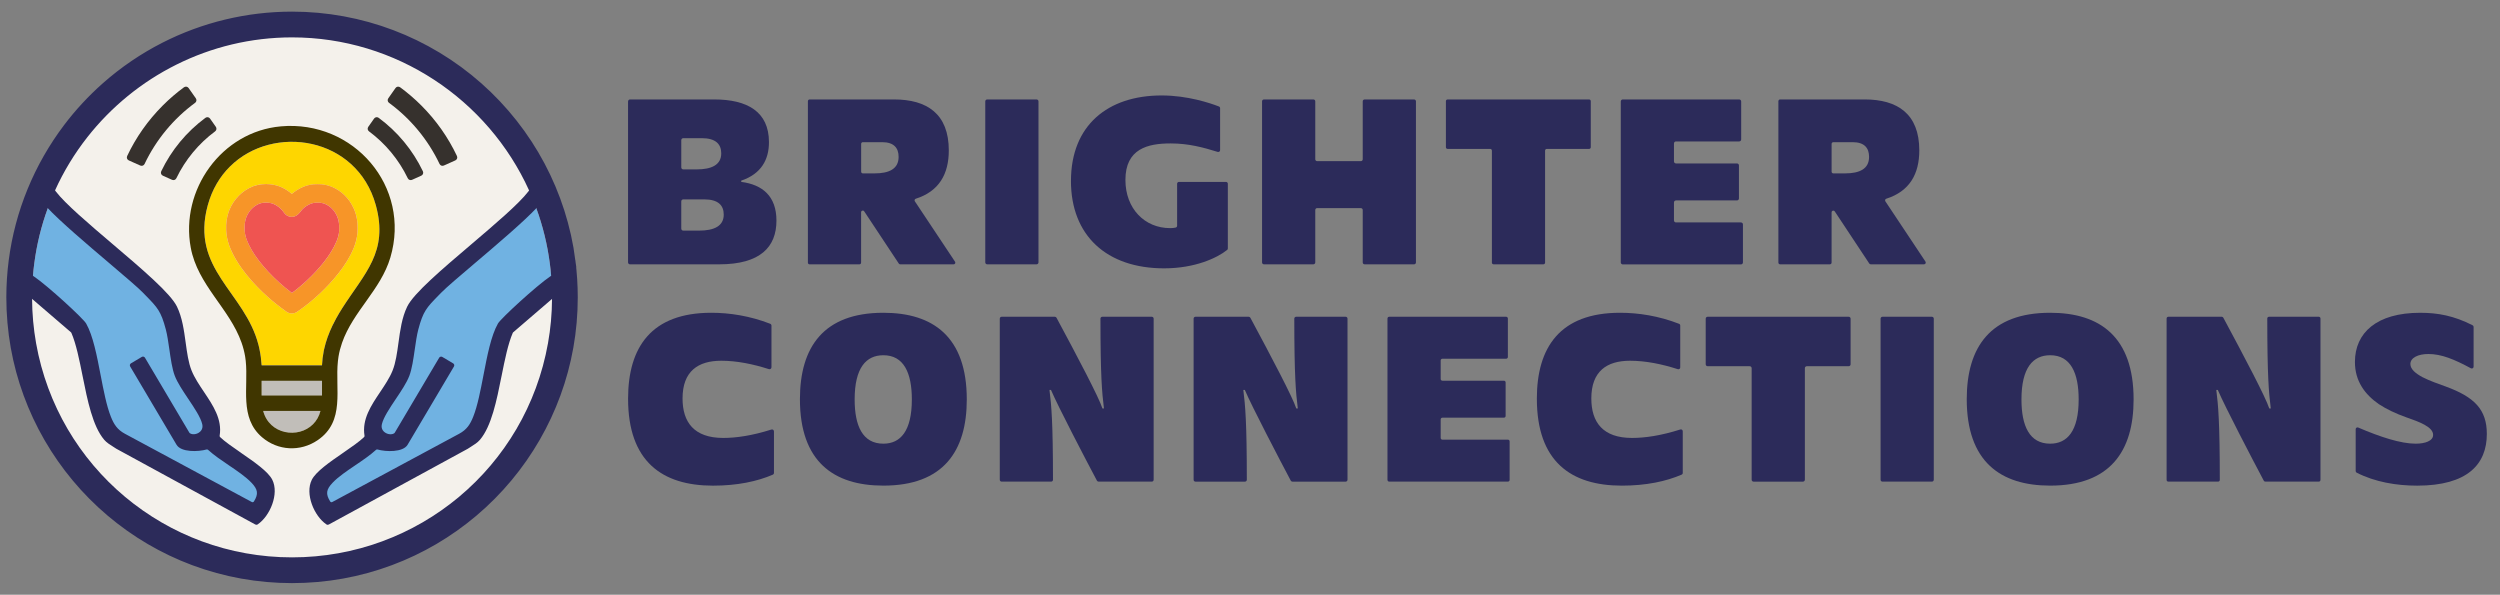
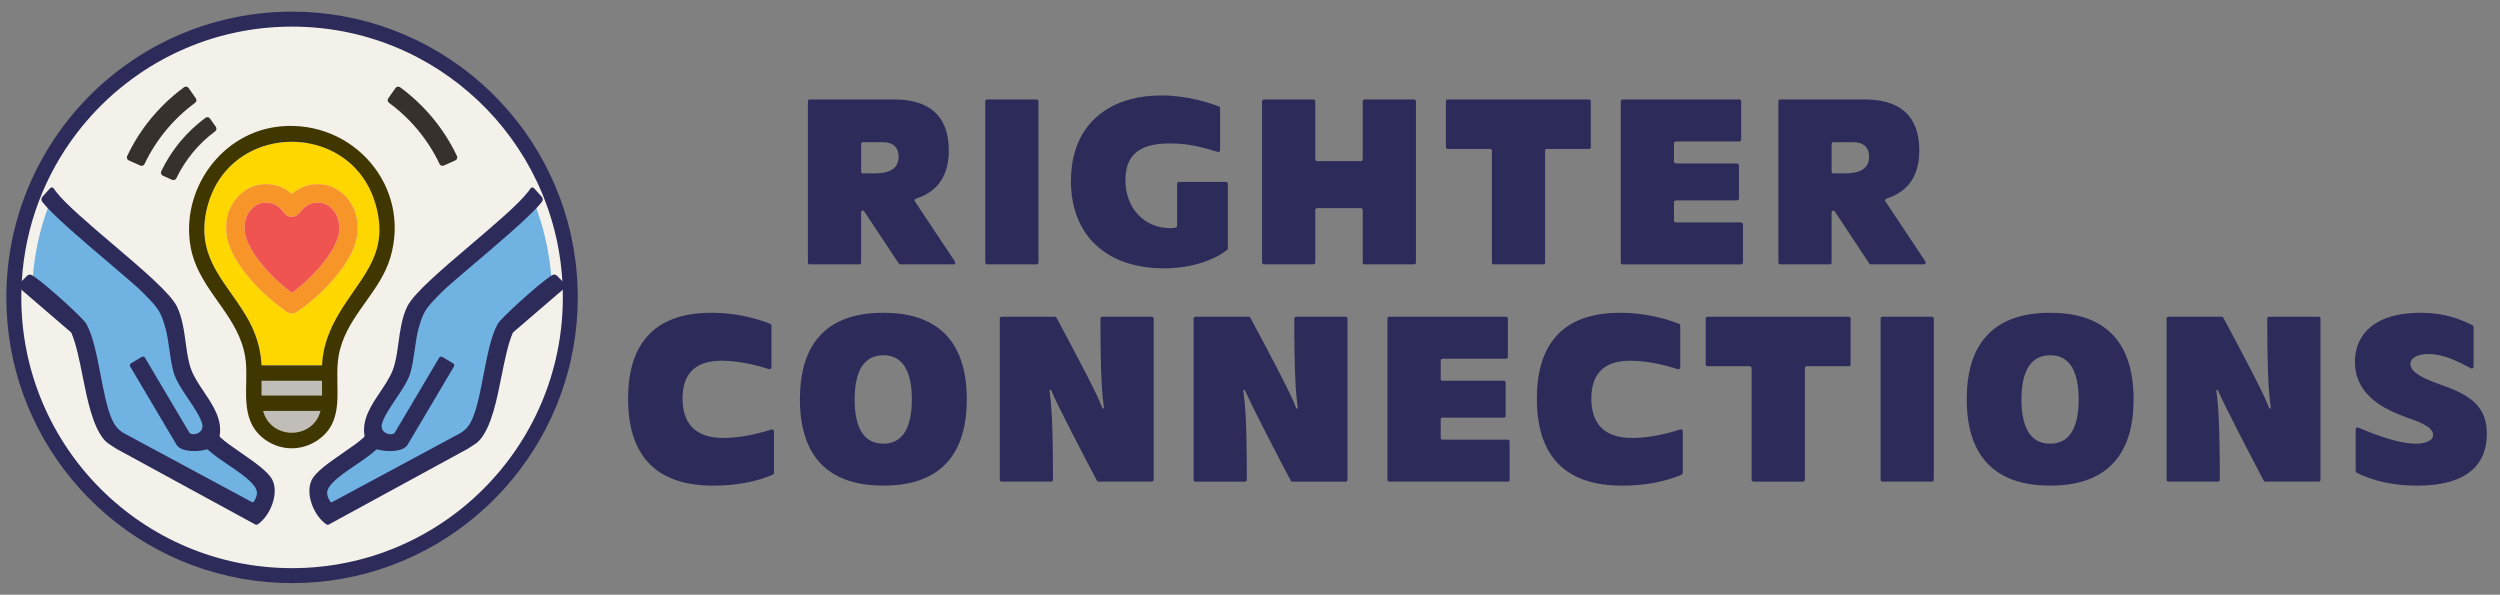
<svg xmlns="http://www.w3.org/2000/svg" id="Layer_1" version="1.1" viewBox="0 0 1463.79 348.24">
  <rect x="0" y="0" width="1463.79" height="348.24" fill="#808080" stroke="none" />
  <defs>
    <style>
      .st0 {
        fill: none;
        stroke: #2c2b5a;
        stroke-miterlimit: 10;
        stroke-width: 8px;
      }

      .st1 {
        fill: #f79528;
      }

      .st2 {
        fill: #36312d;
      }

      .st3 {
        fill: #2c2b5a;
      }

      .st4 {
        fill: #c1beb9;
      }

      .st5 {
        fill: #ef5451;
      }

      .st6 {
        fill: #403600;
      }

      .st7 {
        fill: #f4f1eb;
      }

      .st8 {
        fill: #70b2e2;
      }

      .st9 {
        fill: #fed600;
      }
    </style>
  </defs>
  <g>
    <path class="st0" d="M329.55,174.12c0,87.56-70.98,158.54-158.54,158.54S12.47,261.68,12.47,174.12c0-1.51.02-3.02.07-4.52.04-1.67.12-3.32.22-4.97,1.92-32.61,13.7-62.56,32.39-86.93,14.47-18.86,33.08-34.37,54.48-45.18,21.45-10.84,45.71-16.94,71.38-16.94,84.37,0,153.35,65.91,158.26,149.05.1,1.65.17,3.3.22,4.97.04,1.5.07,3.01.07,4.52Z" />
    <path class="st0" d="M187.64,240.62c-4.43,17-29.1,17.02-33.55,0h33.55Z" />
    <rect class="st0" x="153.19" y="222.95" width="35.36" height="8.61" />
    <path class="st0" d="M220.05,120.08c-13.65-49.41-84.73-49.41-98.37,0-10.38,37.59,21.72,50.89,29.66,81.83.21.83.41,1.68.58,2.52.66,3.11,1.07,6.29,1.26,9.45h35.36c.13-3.23.56-6.38,1.24-9.43,1.91-8.53,5.77-16.41,10.53-23.89,13.12-20.61,27.31-33.02,19.73-60.49ZM209.36,135.71s0,.04,0,.06c-.01.22-.04.46-.06.7,0,.07-.02.14-.02.21-.02.18-.05.41-.08.62l-.02.15c-.02.15-.05.35-.09.56v.05c-.03.13-.05.26-.07.38l-.02.13c-.02.14-.06.31-.09.47v.04c-.03.11-.05.23-.08.35l-.04.2c-.02.12-.05.25-.07.36-.02.12-.06.25-.09.38v.03c-.03.08-.05.17-.07.26l-.1.41c-.04.17-.09.32-.13.43-.02.09-.04.17-.06.25-.02.08-.05.17-.09.28-.03.13-.06.24-.09.36-.03.09-.06.2-.1.31-.03.08-.05.16-.08.24v.03s-.05.13-.08.21l-.12.36c-.02.07-.04.14-.07.21-.04.12-.07.22-.11.32-.04.13-.1.26-.15.39l-.05.15c-.04.13-.09.26-.13.37,0,0,0,.02,0,.02t0,0c-.05.14-.12.29-.19.43-4.23,10.28-12.69,19.7-19.08,25.8-4.45,4.26-9.18,8.09-14.03,11.37-.91.62-1.97.92-3.02.92s-2.19-.33-3.12-1c-4.29-3.05-7.99-5.99-11.29-8.97-7.64-6.9-17.69-17.63-22.15-29.52-.01-.04-.03-.08-.04-.11-.02-.07-.05-.15-.08-.23l-.2-.61c-.02-.07-.05-.15-.07-.21-.03-.09-.06-.17-.08-.24-.04-.14-.09-.26-.12-.36-.03-.1-.06-.21-.09-.32-.04-.12-.07-.22-.09-.3-.02-.07-.04-.15-.06-.23-.04-.11-.09-.26-.13-.43l-.03-.11c-.02-.09-.04-.17-.06-.25-.03-.14-.06-.3-.09-.45-.03-.12-.07-.28-.11-.47l-.02-.09c-.02-.12-.04-.24-.06-.34v-.04c-.04-.15-.07-.3-.09-.43l-.02-.12c-.02-.15-.05-.29-.07-.43l-.02-.1c-.02-.18-.05-.37-.08-.55-.03-.23-.06-.47-.09-.7,0-.03,0-.06-.01-.08l-.02-.21c-.02-.22-.05-.44-.06-.65-.04-.48-.07-.91-.09-1.27,0-.01,0-.03,0-.04-.03-.91-.03-1.9,0-2.78,0-.01,0-.03,0-.04.02-.4.05-.87.09-1.28.02-.19.04-.39.06-.6,0-.05.01-.11.02-.15,0-.04.01-.09.02-.13l.02-.13c.02-.18.04-.38.07-.56.02-.15.05-.32.08-.49v-.07c.04-.19.07-.39.11-.57.02-.12.05-.24.07-.37l.02-.08c.03-.15.06-.31.09-.46.03-.14.06-.3.11-.46h0c.02-.1.05-.2.07-.3v-.05c.04-.12.08-.26.11-.38.04-.15.08-.28.11-.38.03-.11.06-.22.09-.32.03-.11.07-.24.12-.36,0-.02.02-.05.02-.08.04-.15.09-.34.16-.56.05-.15.11-.28.17-.42.04-.12.08-.23.12-.34.04-.12.1-.25.15-.38l.04-.1s.03-.07.04-.1c2.61-6.19,7.34-10.97,13.31-13.45.1-.04.19-.08.27-.11.12-.05.23-.1.35-.14.02,0,.03-.01.05-.02.09-.03.19-.06.28-.09l.09-.03c.09-.03.18-.06.26-.08.17-.05.32-.09.43-.12.1-.03.19-.06.26-.08.09-.02.18-.05.28-.07.13-.05.32-.1.53-.15.13-.03.27-.06.41-.09.12-.03.3-.08.53-.12.18-.03.38-.06.56-.09.02,0,.03,0,.05,0h.03c.13-.03.32-.06.54-.09.28-.04.6-.07.9-.1.66-.05,1.39-.09,2.02-.1h.59s.02,0,.03,0c.46,0,1,.04,1.69.09.34.03.71.06,1.01.1.24.03.43.06.57.09h.03c.14.02.3.05.45.08l.11.02c.14.02.29.06.44.09l.11.02c.16.03.34.06.49.1.11.03.24.06.36.09h.05c.18.06.34.11.46.15.09.02.19.05.27.07.12.03.26.08.41.13.06.02.13.04.21.07.09.03.19.06.28.09l.08.03c.07.02.15.05.22.07.14.04.26.09.37.13.03.01.06.02.1.04,2.55,1.01,4.93,2.48,7.01,4.29,1.93-1.66,4.17-3.06,6.59-4.1.19-.09.38-.18.58-.25.01,0,.02,0,.03,0,.09-.03.18-.06.27-.09l.35-.12c.07-.02.15-.05.21-.07.1-.03.18-.06.26-.09.17-.06.31-.1.41-.13.12-.03.24-.06.36-.09h.05c.12-.04.28-.08.4-.11h.02c.1-.03.2-.06.29-.08.18-.04.33-.08.46-.11l.07-.02c.14-.03.29-.06.42-.08.19-.04.41-.07.6-.1.01,0,.02,0,.03,0,.14-.03.36-.07.63-.1.27-.03.58-.07.84-.09.05,0,.11,0,.16,0,1.3-.08,2.91-.08,4.11,0,.02,0,.04,0,.06,0,.21.02.46.04.7.07l.17.02c.17.02.36.05.55.08l.11.02c.28.04.51.09.64.12.12.02.24.04.37.07h.04c.15.04.34.07.49.11.13.03.29.06.45.11h.04c.19.06.34.1.45.14.09.02.18.04.26.07.11.03.26.08.41.13.07.02.16.05.24.08.09.03.18.06.27.09l.07.02c.07.02.15.05.22.07.14.04.26.09.37.13.1.04.19.07.29.12.11.04.23.09.35.14,5.61,2.44,9.94,6.77,12.53,12.53.07.13.16.32.26.55.08.18.15.39.23.6l.06.15c.04.12.09.25.13.39.02.07.05.15.08.23.02.08.05.17.08.26l.03.09c.02.07.05.15.07.21.03.09.06.17.08.24.03.09.06.17.09.25.06.18.11.32.13.42.03.11.06.23.09.35v.05c.04.12.07.25.1.36l.02.06c.02.09.05.19.07.28v.02c.04.13.07.26.1.37.03.12.05.24.07.36l.03.16c.03.14.06.29.09.42v.04c.04.15.07.31.09.45l.02.12c.02.15.05.31.07.45,0,.02,0,.03,0,.05l.02.13c.03.18.05.36.07.52v.07c.04.26.07.53.09.77v.15c.04.3.07.62.09.9,0,.02,0,.04,0,.06.06,1.36.06,2.96,0,4.17Z" />
    <path class="st0" d="M209.36,131.54s0-.04,0-.06c-.02-.29-.04-.6-.07-.9v-.15c-.03-.24-.06-.52-.1-.77v-.07c-.03-.16-.05-.34-.08-.52l-.02-.13s0-.03,0-.05c-.02-.14-.05-.29-.07-.45l-.02-.12c-.02-.14-.05-.29-.09-.45v-.04c-.03-.13-.06-.28-.09-.42l-.03-.16c-.02-.12-.04-.24-.07-.36-.02-.11-.06-.24-.09-.37v-.02c-.03-.09-.05-.18-.08-.28l-.02-.06c-.03-.12-.06-.25-.09-.36v-.05c-.04-.12-.07-.24-.1-.35-.03-.1-.07-.24-.13-.42-.02-.08-.05-.16-.09-.25-.02-.07-.05-.15-.08-.24-.02-.07-.04-.14-.07-.21l-.03-.09c-.03-.09-.06-.18-.08-.26-.03-.08-.05-.15-.08-.23-.04-.14-.09-.27-.13-.39l-.06-.15c-.07-.21-.15-.42-.23-.6-.1-.23-.19-.42-.26-.55-2.59-5.75-6.92-10.08-12.53-12.53-.13-.05-.24-.1-.35-.14-.1-.04-.19-.08-.29-.12-.11-.04-.23-.09-.37-.13-.07-.02-.15-.05-.22-.07l-.07-.02c-.09-.03-.18-.06-.27-.09-.09-.03-.17-.06-.24-.08-.15-.05-.3-.1-.41-.13-.09-.02-.17-.04-.26-.07-.11-.04-.27-.09-.45-.13h-.04c-.15-.05-.31-.09-.45-.12-.15-.03-.34-.07-.49-.1h-.04c-.13-.04-.25-.06-.37-.08-.13-.03-.37-.08-.64-.12l-.11-.02c-.19-.03-.38-.06-.55-.08l-.17-.02c-.24-.03-.49-.06-.7-.07-.02,0-.04,0-.06,0-1.19-.08-2.8-.08-4.11,0-.05,0-.11,0-.16,0-.26.02-.57.06-.84.09-.27.03-.49.07-.63.1-.01,0-.02,0-.03,0-.19.03-.41.06-.6.1-.13.02-.28.05-.42.08l-.07.02c-.13.03-.28.06-.46.11-.09.02-.19.05-.29.07h-.02c-.13.04-.28.08-.4.11h-.05c-.12.04-.24.07-.36.11-.09.03-.23.07-.41.13-.08.02-.17.06-.26.09-.06.02-.14.04-.21.07l-.35.12c-.09.03-.19.06-.27.09-.01,0-.02,0-.03,0-.19.07-.39.16-.58.25-2.42,1.04-4.66,2.44-6.59,4.1-2.08-1.81-4.46-3.27-7.01-4.29-.03-.01-.06-.02-.1-.04-.11-.04-.24-.09-.37-.13-.07-.02-.15-.05-.22-.07l-.08-.03c-.09-.03-.2-.06-.28-.09-.07-.02-.14-.05-.21-.07-.15-.05-.3-.1-.41-.13-.09-.02-.18-.05-.27-.07-.12-.04-.28-.09-.46-.13h-.05c-.12-.04-.24-.07-.36-.1-.15-.03-.33-.06-.49-.1l-.11-.02c-.15-.03-.3-.06-.44-.09l-.11-.02c-.15-.03-.31-.06-.45-.08h-.03c-.13-.03-.33-.06-.57-.09-.3-.04-.66-.07-1.01-.1-.69-.05-1.23-.08-1.69-.09-.01,0-.02,0-.03,0h-.59c-.63,0-1.36.04-2.02.1-.3.03-.62.06-.9.1-.23.03-.41.06-.54.09h-.03s-.04.01-.05.02c-.18.03-.38.06-.56.09-.23.04-.41.09-.53.12-.14.03-.28.06-.41.09-.21.05-.4.1-.53.15-.1.02-.19.05-.28.07-.07.02-.16.04-.26.08-.11.03-.26.07-.43.12-.08.02-.17.05-.26.08l-.09.03c-.09.03-.19.06-.28.09-.02,0-.03.01-.05.02-.12.04-.23.09-.35.14-.08.03-.17.06-.27.11-5.97,2.48-10.7,7.26-13.31,13.45-.02.03-.03.07-.04.1l-.04.1c-.05.13-.11.26-.15.38-.04.11-.08.21-.12.34-.06.14-.12.28-.17.42-.07.22-.13.41-.16.56,0,.02-.02.05-.02.08-.04.13-.09.25-.12.36-.03.1-.06.21-.09.32-.04.1-.08.23-.11.38-.03.12-.07.26-.1.38v.05c-.04.1-.06.2-.09.29h0c-.04.17-.08.32-.11.46-.03.15-.06.32-.09.46l-.02.08c-.02.13-.05.25-.07.37-.03.18-.06.39-.09.57v.07c-.04.17-.07.34-.09.49-.02.18-.05.37-.07.56l-.02.13s-.01.09-.02.13c0,.05-.01.1-.02.15-.02.2-.05.41-.06.6-.04.42-.07.88-.09,1.28,0,.02,0,.03,0,.04-.03.88-.03,1.86,0,2.78,0,.01,0,.03,0,.04.02.36.04.79.09,1.27.01.21.04.43.06.65l.02.21s0,.05.01.08c.02.22.06.47.09.7.02.17.05.37.08.55l.02.1c.02.14.04.28.07.43l.02.12c.02.13.05.28.09.43v.04c.03.11.05.22.07.34l.02.09c.04.19.08.34.11.47.03.16.06.31.09.45.02.08.04.16.06.25l.03.11c.04.17.09.31.13.43.02.08.04.16.06.23.02.08.05.18.09.3.03.11.06.22.09.32.03.11.07.23.12.36.02.07.05.15.08.24.02.06.04.14.07.21l.2.61c.02.08.05.15.08.23.01.04.03.08.04.11,4.47,11.89,14.51,22.62,22.15,29.52,3.3,2.99,7,5.92,11.29,8.97.93.66,2.03,1,3.12,1s2.1-.31,3.02-.92c4.86-3.28,9.58-7.11,14.03-11.37,6.38-6.1,14.85-15.52,19.08-25.8.07-.14.13-.28.19-.43t0,0s0-.02,0-.02c.04-.12.09-.24.13-.37l.05-.15c.06-.13.11-.27.15-.39.04-.1.07-.2.11-.32.02-.07.04-.14.07-.21l.12-.36c.02-.08.05-.16.07-.21v-.03c.04-.08.06-.15.09-.24.04-.11.07-.22.1-.31.03-.11.06-.23.09-.36.04-.11.06-.2.09-.28.02-.08.04-.17.06-.25.04-.11.08-.25.13-.43l.1-.41c.02-.09.04-.18.06-.26v-.03c.04-.13.08-.27.1-.38.02-.12.05-.24.07-.36l.04-.2c.02-.12.05-.24.07-.35v-.04c.04-.16.08-.33.1-.47l.02-.13c.02-.12.04-.25.06-.38v-.05c.04-.2.08-.4.09-.56l.02-.15c.03-.22.06-.44.08-.62,0-.06.01-.14.02-.21.02-.24.05-.48.06-.7,0-.02,0-.04,0-.06.07-1.22.07-2.82,0-4.17ZM198.61,135.06c0,.07-.02.15-.02.23-.02.13-.03.26-.04.38,0,.06-.02.13-.02.19l-.03.2c-.02.14-.05.29-.06.39,0,.04-.02.1-.02.15l-.03.19c-.02.11-.05.22-.07.33,0,.04-.02.09-.03.14l-.06.31s-.01.06-.02.09c-.02.09-.05.19-.07.27l-.08.3c-.04.11-.08.24-.11.39-.02.06-.03.11-.04.17-.03.09-.06.17-.08.26-.03.1-.05.19-.08.29-.01.03-.02.06-.03.09v.02c-.03.07-.05.14-.08.21l-.11.35c-.02.06-.04.13-.06.19v.02s-.04.1-.06.16c-.04.11-.09.21-.13.31,0,.02-.01.03-.02.04-.04.1-.07.2-.1.3-.02.06-.05.11-.07.17-3.49,8.59-10.95,16.84-16.61,22.25-3.07,2.93-6.27,5.64-9.55,8.06-2.67-2.01-5.06-3.97-7.24-5.94-9.52-8.6-16.35-17.55-19.25-25.23l-.25-.75c-.02-.07-.05-.14-.08-.23,0-.03-.02-.07-.03-.1-.02-.09-.04-.17-.07-.27-.03-.09-.06-.19-.09-.28,0-.04-.02-.09-.03-.13-.04-.15-.08-.29-.12-.41-.02-.11-.04-.21-.06-.32-.02-.11-.05-.22-.08-.34,0-.02-.01-.04-.02-.06l-.02-.08c-.02-.12-.04-.24-.07-.36l-.02-.12c-.01-.07-.02-.15-.03-.2l-.02-.09c-.02-.11-.03-.23-.04-.33,0-.01,0-.02,0-.03-.02-.15-.04-.32-.06-.48-.01-.09-.02-.19-.03-.28,0-.09-.02-.19-.03-.28,0-.04,0-.08,0-.12-.03-.32-.05-.6-.06-.8-.02-.63-.02-1.33,0-1.93.01-.24.03-.54.06-.79,0-.04,0-.07,0-.11,0-.04.01-.09.02-.14.02-.12.03-.24.04-.36v-.1c.03-.12.04-.24.06-.35v-.06c.03-.11.05-.22.06-.33.02-.11.04-.24.05-.32l.02-.08c.02-.09.04-.18.06-.27.01-.06.02-.13.04-.19.03-.1.05-.19.07-.28v-.04c.03-.07.04-.14.06-.2,0-.01,0-.03,0-.04.04-.1.07-.21.1-.32.02-.08.04-.15.06-.24.02-.04.03-.09.04-.13.02-.06.04-.13.06-.18.02-.06.04-.13.06-.19.01-.04.03-.07.04-.11,0-.01,0-.02.01-.03.02-.07.05-.15.08-.24.02-.06.04-.11.06-.17l.06-.16c1.5-3.53,4.03-6.15,7.32-7.58.09-.03.18-.06.28-.1.08-.03.15-.06.23-.09.09-.02.18-.04.27-.07.03,0,.06-.02.09-.02.04-.02.09-.03.15-.05l.08-.02c.12-.03.23-.06.34-.09.02,0,.04,0,.06,0,.11-.02.24-.05.36-.09.05,0,.1-.02.15-.02.13-.02.26-.04.39-.06h0c.13-.02.28-.04.39-.04.38-.03.86-.06,1.22-.06h.32c.24,0,.59.03,1.05.06.14.01.3.03.45.04.14.02.29.05.43.07.05,0,.11.02.17.03l.18.03c.09.02.17.03.24.05h.05s.09.02.13.03c.11.04.25.08.39.12.05.02.11.03.16.04.04.01.08.02.11.04,0,0,.02,0,.03.01.02,0,.03,0,.04.01.06.02.11.04.16.05l.31.1s.1.04.15.05c2.53,1.04,4.76,2.88,6.29,5.19.7,1.05,1.74,1.83,2.95,2.19,2.3.68,4.39-.08,6.23-2.27.34-.41.72-.88,1.05-1.3.17-.22.33-.42.43-.54,1.28-1.34,2.93-2.47,4.79-3.27.05-.02.1-.04.15-.06l.28-.09c.07-.02.14-.05.23-.08.04-.01.08-.02.12-.04.04-.01.09-.02.13-.04.06-.02.14-.03.21-.05.07-.02.15-.04.23-.06h.03c.09-.03.18-.05.28-.08.05,0,.11-.02.16-.03.09-.01.18-.03.27-.04.18-.02.32-.05.43-.07.11-.02.23-.03.34-.04.82-.04,1.93-.04,2.65,0,.07,0,.14.02.21.02.09.01.19.02.27.03l.1.02s.09.01.14.02c.12.02.24.05.35.07h.02c.12.03.24.05.34.07.04,0,.08.02.12.02.11.04.25.08.4.11.05.02.1.03.15.04.04.02.09.03.13.04.07.02.14.04.2.06l.29.1c.06.03.13.05.19.08.11.04.21.08.3.11,3.06,1.39,5.35,3.76,6.81,7.02.05.12.11.23.15.32,0,.01.01.02.02.04.02.06.04.12.06.18.02.07.04.14.07.21.02.07.04.14.07.22l.1.3c.02.07.05.15.08.25.02.07.05.15.08.24.01.04.02.08.04.11l.15.6c.02.09.04.19.07.29l.06.34c.02.07.03.15.04.22.02.1.04.2.06.3l.03.17c0,.05.02.11.02.15.01.09.02.17.04.26,0,.04.02.09.02.15v.11c.03.13.05.28.06.42l.02.19c.02.18.03.38.04.55.05.95.05,2.13,0,2.95Z" />
    <path class="st0" d="M198.6,135.06c0,.07-.02.15-.02.23-.02.13-.03.26-.04.38,0,.06-.02.13-.02.19l-.03.2c-.02.14-.05.29-.06.39,0,.04-.02.1-.02.15l-.03.19c-.02.11-.05.22-.07.33,0,.04-.02.09-.03.14l-.06.31s-.01.06-.02.09c-.02.09-.05.19-.07.27l-.08.3c-.04.11-.08.24-.11.39-.02.06-.03.11-.04.17-.03.09-.06.17-.08.26-.03.1-.05.19-.08.29-.01.03-.02.06-.03.09v.02c-.03.07-.05.14-.08.21l-.11.35c-.02.06-.04.13-.06.19v.02s-.04.1-.06.16c-.04.11-.09.21-.13.31,0,.02-.01.03-.02.04-.04.1-.07.2-.1.3-.02.06-.05.11-.07.17-3.49,8.59-10.95,16.84-16.61,22.25-3.07,2.93-6.27,5.64-9.55,8.06-2.67-2.01-5.06-3.97-7.24-5.94-9.52-8.6-16.35-17.55-19.25-25.23l-.25-.75c-.02-.07-.05-.14-.08-.23,0-.03-.02-.07-.03-.1-.02-.09-.04-.17-.07-.27-.03-.09-.06-.19-.09-.28,0-.04-.02-.09-.03-.13-.04-.15-.08-.29-.12-.41-.02-.11-.04-.21-.06-.32-.02-.11-.05-.22-.08-.34,0-.02-.01-.04-.02-.06l-.02-.08c-.02-.12-.04-.24-.07-.36l-.02-.12c-.01-.07-.02-.15-.03-.2l-.02-.09c-.02-.11-.03-.23-.04-.33,0-.01,0-.02,0-.03-.02-.15-.04-.32-.06-.48-.01-.09-.02-.19-.03-.28,0-.09-.02-.19-.03-.28,0-.04,0-.08,0-.12-.03-.32-.05-.6-.06-.8-.02-.63-.02-1.33,0-1.93.01-.24.03-.54.06-.79,0-.04,0-.07,0-.11,0-.04.01-.09.02-.14.02-.12.03-.24.04-.36v-.1c.03-.12.04-.24.06-.35v-.06c.03-.11.05-.22.06-.33.02-.11.04-.24.05-.32l.02-.08c.02-.09.04-.18.06-.27.01-.06.02-.13.04-.19.03-.1.05-.19.07-.28v-.04c.03-.07.04-.14.06-.2,0-.01,0-.03,0-.04.04-.1.07-.21.1-.32.02-.08.04-.15.06-.24.02-.04.03-.09.04-.13.02-.06.04-.13.06-.18.02-.06.04-.13.06-.19.01-.04.03-.07.04-.11,0-.01,0-.02.01-.03.02-.07.05-.15.08-.24.02-.06.04-.11.06-.17l.06-.16c1.5-3.53,4.03-6.15,7.32-7.58.09-.03.18-.06.28-.1.08-.03.15-.06.23-.09.09-.02.18-.04.27-.07.03,0,.06-.02.09-.02.04-.02.09-.03.15-.05l.08-.02c.12-.03.23-.06.34-.09.02,0,.04,0,.06,0,.11-.02.24-.05.36-.09.05,0,.1-.02.15-.02.13-.02.26-.04.39-.06h0c.13-.02.28-.04.39-.04.38-.03.86-.06,1.22-.06h.32c.24,0,.59.03,1.05.06.14.01.3.03.45.04.14.02.29.05.43.07.05,0,.11.02.17.03l.18.03c.09.02.17.03.24.05h.05s.09.02.13.03c.11.04.25.08.39.12.05.02.11.03.16.04.04.01.08.02.11.04,0,0,.02,0,.03.01.02,0,.03,0,.04.01.06.02.11.04.16.05l.31.1s.1.04.15.05c2.53,1.04,4.76,2.88,6.29,5.19.7,1.05,1.74,1.83,2.95,2.19,2.3.68,4.39-.08,6.23-2.27.34-.41.72-.88,1.05-1.3.17-.22.33-.42.43-.54,1.28-1.34,2.93-2.47,4.79-3.27.05-.02.1-.04.15-.06l.28-.09c.07-.02.14-.05.23-.08.04-.01.08-.02.12-.04.04-.01.09-.02.13-.04.06-.02.14-.03.21-.05.07-.02.15-.04.23-.06h.03c.09-.03.18-.05.28-.08.05,0,.11-.02.16-.03.09-.01.18-.03.27-.04.18-.02.32-.05.43-.07.11-.02.23-.03.34-.04.82-.04,1.93-.04,2.65,0,.07,0,.14.02.21.02.09.01.19.02.27.03l.1.02s.09.01.14.02c.12.02.24.05.35.07h.02c.12.03.24.05.34.07.04,0,.08.02.12.02.11.04.25.08.4.11.05.02.1.03.15.04.04.02.09.03.13.04.07.02.14.04.2.06l.29.1c.06.03.13.05.19.08.11.04.21.08.3.11,3.06,1.39,5.35,3.76,6.81,7.02.05.12.11.23.15.32,0,.01.01.02.02.04.02.06.04.12.06.18.02.07.04.14.07.21.02.07.04.14.07.22l.1.3c.02.07.05.15.08.25.02.07.05.15.08.24.01.04.02.08.04.11l.15.6c.02.09.04.19.07.29l.06.34c.02.07.03.15.04.22.02.1.04.2.06.3l.03.17c0,.05.02.11.02.15.01.09.02.17.04.26,0,.04.02.09.02.15v.11c.03.13.05.28.06.42l.02.19c.02.18.03.38.04.55.05.95.05,2.13,0,2.95Z" />
    <path class="st0" d="M322.84,162.99c-7.94,5.37-28.55,24.32-30.13,27.1-7.07,12.44-8.59,39.87-14.41,54.44-1.94,4.85-4.17,8.13-8.84,10.63l-76.09,40.93c-4.01-5.58-4.57-9.13.43-14.37,6.66-6.98,19.22-13.14,26.43-20.21,3.87,1.59,14.87,2.29,17.28-1.79l27.14-45.82-6.37-3.78-26.2,44.23c-3.25,3.11-11.29.1-9.79-6.28,1.85-7.86,12.82-19.88,16.12-28.47,2.61-6.79,3.17-19.28,5.22-27.03,3.14-11.86,5.4-13.55,13.64-22.04,7.49-7.73,43.73-36.51,56.25-50.04,4.05,10.74,6.92,22.09,8.45,33.88.37,2.85.66,5.72.87,8.61Z" />
    <path class="st0" d="M148.64,296.08l-76.09-40.93c-4.67-2.5-6.9-5.78-8.84-10.63-5.82-14.57-7.34-41.99-14.41-54.44-1.58-2.78-22.19-21.73-30.13-27.1.21-2.89.5-5.76.87-8.6,1.53-11.8,4.4-23.14,8.45-33.89,12.52,13.53,48.76,42.31,56.25,50.04,8.24,8.49,10.5,10.17,13.64,22.04,2.05,7.75,2.61,20.24,5.22,27.03,3.3,8.59,14.27,20.61,16.12,28.47,1.51,6.38-6.54,9.39-9.79,6.28l-26.2-44.23-6.37,3.78,27.14,45.82c2.41,4.08,13.41,3.38,17.28,1.79,7.2,7.06,19.77,13.22,26.43,20.21,4.99,5.23,4.43,8.78.43,14.37Z" />
    <g>
      <path class="st0" d="M331.02,166.39l-4.94-4.97c-.71-.72-1.82-.86-2.69-.35-.38.22-.81.49-1.29.82-7.86,5.31-28.81,24.5-30.54,27.54-4.03,7.09-6.29,18.83-8.47,30.18-1.71,8.87-3.47,18.05-6.02,24.42-1.74,4.36-3.73,7.54-8.23,9.95l-74.32,39.98c-.41.22-.93.08-1.18-.32-2.79-4.46-2.34-7.06,1.43-11.01,3.33-3.5,8.37-6.9,13.24-10.19,4.29-2.9,8.72-5.9,12.18-9.06.22-.21.53-.28.83-.2,4.93,1.4,14.95,1.75,17.64-2.78l27.14-45.82c.37-.63.17-1.45-.47-1.82l-6.37-3.78c-.3-.18-.67-.23-1.01-.14-.34.09-.63.31-.81.61l-26.01,43.91c-.06.1-.13.19-.23.26-1.23.9-3.34.87-5.08-.13-.91-.52-2.95-2.06-2.23-5.11.95-4.02,4.62-9.48,8.16-14.77,3.12-4.64,6.34-9.44,7.91-13.53,1.54-4.01,2.38-9.85,3.19-15.5.59-4.13,1.21-8.4,2.07-11.66,2.83-10.71,4.89-12.82,11.69-19.79.51-.52,1.05-1.08,1.62-1.66,3.01-3.1,10.8-9.72,19.82-17.38,12.91-10.96,28.97-24.6,36.45-32.68,1.2-1.3,2.14-2.4,2.85-3.35.63-.85.58-2.02-.13-2.81l-4.55-5.05c-.28-.31-.69-.47-1.1-.43-.42.04-.79.27-1.01.62-.32.51-.72,1.08-1.19,1.7-5.51,7.23-19.58,19.19-33.18,30.76-17.47,14.86-33.98,28.9-37.77,36.68-3.09,6.35-4.12,13.88-5.11,21.15-.82,5.98-1.59,11.64-3.44,16.26-1.71,4.29-4.54,8.51-7.28,12.59-5.28,7.87-10.74,15.99-9.16,25.61.05.29-.04.58-.25.78-2.77,2.67-7.4,5.86-12.27,9.22-7.84,5.4-15.95,10.99-18.36,15.83-4.07,8.16,1.31,21.16,8.57,26.08.22.15.48.23.75.23.22,0,.44-.05.64-.16l81.26-44.29.18-.11c.55-.37,1.14-.74,1.77-1.13,1.9-1.19,3.87-2.41,5.3-4.09,6.77-7.98,9.76-22.91,12.65-37.35,1.93-9.63,3.76-18.74,6.56-25.25.05-.13.14-.24.24-.32l30.5-26.22c.28-.24.45-.59.46-.96.01-.37-.13-.73-.39-.99Z" />
      <path class="st0" d="M141.13,265.13c-4.87-3.36-9.5-6.55-12.27-9.22-.21-.21-.3-.51-.25-.8,1.57-9.62-3.88-17.74-9.16-25.6-2.74-4.08-5.57-8.3-7.29-12.59-1.85-4.63-2.62-10.28-3.44-16.26-.99-7.27-2.02-14.79-5.11-21.15-3.79-7.78-20.29-21.82-37.77-36.68-13.6-11.57-27.67-23.53-33.18-30.76-.47-.62-.87-1.19-1.19-1.7-.22-.35-.6-.58-1.01-.62-.42-.04-.82.12-1.1.43l-4.54,5.04c-.72.8-.77,1.98-.13,2.84.71.94,1.64,2.04,2.83,3.33,7.47,8.08,23.54,21.72,36.45,32.68,9.02,7.66,16.82,14.28,19.82,17.38.57.58,1.1,1.13,1.61,1.66,6.81,6.97,8.86,9.08,11.69,19.79.86,3.26,1.48,7.53,2.07,11.66.81,5.65,1.65,11.5,3.19,15.5,1.57,4.08,4.79,8.88,7.91,13.53,3.55,5.29,7.22,10.75,8.16,14.77.72,3.05-1.32,4.59-2.23,5.11-1.74,1-3.85,1.03-5.08.13-.1-.07-.17-.17-.24-.27l-26-43.9c-.18-.3-.47-.52-.81-.61-.34-.09-.7-.04-1.01.14l-6.37,3.78c-.63.37-.84,1.19-.47,1.82l27.14,45.82c2.68,4.53,12.69,4.18,17.62,2.79.3-.09.62,0,.85.21,3.46,3.16,7.88,6.15,12.17,9.05,4.87,3.29,9.91,6.7,13.24,10.2,3.76,3.95,4.22,6.54,1.44,10.99-.26.41-.79.55-1.21.33l-74.3-39.97c-4.51-2.41-6.49-5.59-8.23-9.95-2.55-6.37-4.31-15.55-6.02-24.42-2.18-11.35-4.44-23.09-8.47-30.18-1.73-3.04-22.67-22.23-30.54-27.54-.47-.32-.89-.58-1.27-.81-.89-.52-2.01-.37-2.74.36l-4.92,4.95c-.26.26-.4.62-.39.99.01.37.18.71.46.96l30.5,26.21c.11.09.19.2.25.33,2.8,6.5,4.63,15.61,6.56,25.24,2.89,14.44,5.89,29.38,12.65,37.36,1.42,1.67,3.39,2.9,5.29,4.09.62.39,1.22.76,1.76,1.13l.18.11,81.26,44.29c.2.11.42.16.64.16.26,0,.52-.08.75-.23,7.26-4.92,12.64-17.92,8.57-26.08-2.41-4.84-10.52-10.42-18.36-15.83Z" />
    </g>
    <path class="st0" d="M164.43,73.99c-34.66,3.07-59.04,37.19-52.74,71.03,4.07,21.89,22.73,35.61,29.76,55.66.91,2.59,1.62,5.29,2.09,8.12.14.83.25,1.67.34,2.53,1.63,15.47-3.87,33.21,9.55,44.68,9.32,7.96,22.41,8.63,32.54,1.74,16.35-11.12,10.11-29.84,11.89-46.39.09-.86.2-1.71.34-2.56.47-2.83,1.17-5.5,2.07-8.07,6.45-18.47,22.7-31.08,28.29-49.95,12.29-41.5-21.47-80.58-64.13-76.8ZM154.09,240.62h33.55c-.83,3.19-2.37,5.78-4.36,7.77-8.61,8.64-25.57,6.05-29.18-7.77ZM188.54,231.56h-35.36v-8.61h35.36v8.61ZM200.32,180.57c-1.19,1.87-2.32,3.76-3.39,5.69-.79,1.44-1.55,2.91-2.26,4.38-2.13,4.43-3.82,9.03-4.89,13.82-.08.38-.17.77-.24,1.15-.54,2.69-.88,5.45-1,8.28h-35.36c-.19-3.17-.61-6.34-1.27-9.45-.08-.42-.18-.85-.27-1.27-.1-.42-.2-.84-.31-1.26-7.94-30.94-40.04-44.25-29.66-81.83,2.56-9.26,7.13-16.79,12.98-22.58,25.3-25.09,74.3-17.56,85.39,22.58,7.58,27.47-6.61,39.88-19.73,60.49Z" />
    <g>
      <g>
        <path class="st0" d="M125.98,76.89c-9.64,7.15-17.48,16.58-22.73,27.49-.45.93-1.55,1.33-2.49.91l-1.05-.47-4.37-1.96c-.98-.44-1.4-1.6-.94-2.57,5.96-12.44,14.89-23.18,25.88-31.3,0,0,.01,0,.02-.01.85-.64,2.07-.43,2.68.44l.29.42,1.94,2.76,1.18,1.68c.59.84.41,2-.42,2.61Z" />
        <path class="st0" d="M114.26,60.19c-12.62,9.25-22.86,21.57-29.63,35.84-.44.93-1.55,1.32-2.49.9l-4.23-1.89-2.52-1.13c-.98-.44-1.39-1.59-.93-2.56,5.12-10.86,12.14-20.87,20.89-29.62,3.89-3.89,8.03-7.44,12.38-10.63.86-.63,2.08-.44,2.69.43l2.19,3.11,2.06,2.94c.59.84.41,2.01-.42,2.62Z" />
      </g>
      <g>
        <path class="st0" d="M216.03,76.89c9.64,7.15,17.48,16.58,22.73,27.49.45.93,1.55,1.33,2.49.91l1.05-.47,4.37-1.96c.98-.44,1.4-1.6.94-2.57-5.96-12.44-14.89-23.18-25.88-31.3,0,0-.01,0-.02-.01-.85-.64-2.07-.43-2.68.44l-.29.42-1.94,2.76-1.18,1.68c-.59.84-.41,2,.42,2.61Z" />
        <path class="st0" d="M227.75,60.19c12.62,9.25,22.86,21.57,29.63,35.84.44.93,1.55,1.32,2.49.9l4.23-1.89,2.52-1.13c.98-.44,1.39-1.59.93-2.56-5.12-10.86-12.14-20.87-20.89-29.62-3.89-3.89-8.03-7.44-12.38-10.63-.86-.63-2.08-.44-2.69.43l-2.19,3.11-2.06,2.94c-.59.84-.41,2.01.42,2.62Z" />
      </g>
    </g>
    <path class="st0" d="M332.95,152.95c-5.05-39.01-24.13-74.93-53.73-101.14-29.86-26.43-68.29-41-108.21-41-26,0-51.36,6.17-74.14,17.78-12.2,6.22-23.66,13.99-34.08,23.22-8.2,7.26-15.59,15.27-22.1,23.88-16.99,22.47-27.97,49.06-31.62,77.26-.9,6.95-1.36,14.07-1.36,21.16,0,9.66.85,19.35,2.52,28.79,6.63,37.28,26.29,71.34,55.35,95.93,14.43,12.21,30.69,21.74,48.31,28.32,18.25,6.81,37.47,10.27,57.11,10.27s38.86-3.45,57.11-10.27c17.63-6.58,33.88-16.11,48.31-28.32,29.06-24.6,48.72-58.67,55.34-95.94,1.68-9.42,2.53-19.1,2.53-28.77,0-7.09-.46-14.21-1.36-21.17ZM171.01,326.35c-73.91,0-136.95-52.73-149.88-125.38-1.51-8.52-2.31-17.27-2.35-26,0-.28,0-.56,0-.85,0-.3,0-.61,0-.91.02-3.41.15-6.82.4-10.22.04-.5.08-1.01.12-1.51.19-2.38.44-4.74.75-7.09,1.46-11.29,4.15-22.16,7.93-32.49.17-.47.34-.93.51-1.4.97-2.58,2.01-5.11,3.11-7.62.2-.47.41-.93.62-1.39,0,0,0,0,0,0,5.05-11.17,11.42-21.6,18.88-31.11,14-17.83,31.86-32.42,52.23-42.56,20.49-10.21,43.51-15.93,67.67-15.93,60.99,0,114.69,36.41,138.78,89.6.21.46.42.93.62,1.39,1.11,2.5,2.14,5.04,3.11,7.62.17.47.35.93.51,1.4,3.78,10.33,6.47,21.2,7.93,32.48.31,2.35.55,4.72.75,7.1.04.5.08,1.01.12,1.51.25,3.39.38,6.81.4,10.22,0,.3,0,.61,0,.91,0,.28,0,.56,0,.85-.04,8.74-.84,17.48-2.36,25.98-12.92,72.66-75.95,125.4-149.87,125.4Z" />
  </g>
  <g>
    <g>
-       <path class="st3" d="M367.75,59.38c0-.64.52-1.15,1.15-1.15h49.31c19.16,0,32.03,7.02,32.03,25.01,0,10.24-4.53,18.58-16.24,22.53v.73c12.43,1.61,20.62,8.34,20.62,22.67,0,15.36-9.36,25.6-33.5,25.6h-52.24c-.64,0-1.15-.52-1.15-1.15V59.38ZM407.97,99.18c8.63,0,14.33-2.63,14.33-9.36,0-5.41-3.22-8.92-11.41-8.92h-10.84c-.64,0-1.15.52-1.15,1.15v15.98c0,.64.52,1.15,1.15,1.15h7.92ZM409.43,135.02c8.63,0,14.33-2.63,14.33-9.36,0-5.41-3.22-8.92-11.41-8.92h-12.3c-.64,0-1.15.52-1.15,1.15v15.98c0,.64.52,1.15,1.15,1.15h9.38Z" />
      <path class="st3" d="M473.05,59.22c0-.55.44-.99.99-.99h49.47c19.16,0,32.03,8.34,32.03,29.84,0,13.76-5.65,23.95-19.34,28.29-.63.2-.91.94-.54,1.5l23.54,35.38c.44.66-.03,1.54-.83,1.54h-31.26c-.33,0-.64-.17-.83-.44l-20.27-30.6c-.54-.82-1.82-.44-1.82.55v29.5c0,.55-.44.99-.99.99h-29.17c-.55,0-.99-.44-.99-.99V59.22ZM512.11,101.52c8.48,0,14.04-2.63,14.04-9.65,0-5.12-2.63-8.63-9.65-8.63h-11.29c-.55,0-.99.44-.99.99v16.3c0,.55.44.99.99.99h6.91Z" />
      <path class="st3" d="M578.03,58.23h28.88c.63,0,1.14.51,1.14,1.14v94.26c0,.63-.51,1.14-1.14,1.14h-28.88c-.63,0-1.14-.51-1.14-1.14V59.36c0-.63.51-1.14,1.14-1.14Z" />
      <path class="st3" d="M627.07,105.91c0-32.47,21.5-50.02,53.09-50.02,15.33,0,28.54,4.52,33.55,6.46.41.16.68.56.68,1v24.57c0,.73-.7,1.24-1.4,1.03-8.35-2.61-17.04-4.97-27.57-4.97-13.31,0-26.47,3.07-26.47,21.36,0,16.82,11.26,28.23,26.18,28.23,1.24,0,2.31-.09,3.27-.33.48-.12.82-.55.82-1.05v-24.6c0-.59.48-1.08,1.08-1.08h27.54c.59,0,1.08.48,1.08,1.08v37.9c0,.32-.14.63-.39.83-5.77,4.65-18.75,10.8-36.91,10.8-33.79,0-54.56-19.31-54.56-51.19Z" />
      <path class="st3" d="M796.8,121.85h-25.59c-.61,0-1.1.49-1.1,1.1v30.71c0,.61-.49,1.1-1.1,1.1h-28.96c-.61,0-1.1-.49-1.1-1.1V59.33c0-.61.49-1.1,1.1-1.1h28.96c.61,0,1.1.49,1.1,1.1v33.93c0,.61.49,1.1,1.1,1.1h25.59c.61,0,1.1-.49,1.1-1.1v-33.93c0-.61.49-1.1,1.1-1.1h28.96c.61,0,1.1.49,1.1,1.1v94.34c0,.61-.49,1.1-1.1,1.1h-28.96c-.61,0-1.1-.49-1.1-1.1v-30.71c0-.61-.49-1.1-1.1-1.1Z" />
      <path class="st3" d="M872.53,87.19h-24.95c-.54,0-.98-.44-.98-.98v-27c0-.54.44-.98.98-.98h82.87c.54,0,.98.44.98.98v27c0,.54-.44.98-.98.98h-24.8c-.54,0-.98.44-.98.98v65.61c0,.54-.44.98-.98.98h-29.19c-.54,0-.98-.44-.98-.98v-65.61c0-.54-.44-.98-.98-.98Z" />
      <path class="st3" d="M950.15,58.23h68.17c.64,0,1.17.52,1.17,1.17v22.24c0,.64-.52,1.17-1.17,1.17h-37.01c-.64,0-1.17.52-1.17,1.17v10.54c0,.64.52,1.17,1.17,1.17h35.7c.64,0,1.17.52,1.17,1.17v19.32c0,.64-.52,1.17-1.17,1.17h-35.7c-.64,0-1.17.52-1.17,1.17v10.54c0,.64.52,1.17,1.17,1.17h38.04c.64,0,1.17.52,1.17,1.17v22.24c0,.64-.52,1.17-1.17,1.17h-69.19c-.64,0-1.17-.52-1.17-1.17V59.39c0-.64.52-1.17,1.17-1.17Z" />
      <path class="st3" d="M1041.28,59.24c0-.56.45-1.02,1.02-1.02h49.45c19.16,0,32.03,8.34,32.03,29.84,0,13.75-5.64,23.93-19.31,28.28-.65.21-.93.96-.56,1.53l23.49,35.31c.45.68-.03,1.58-.85,1.58h-31.2c-.34,0-.66-.17-.85-.45l-20.21-30.52c-.56-.84-1.86-.45-1.86.56v29.4c0,.56-.45,1.02-1.02,1.02h-29.12c-.56,0-1.02-.45-1.02-1.02V59.24ZM1080.33,101.52c8.48,0,14.04-2.63,14.04-9.65,0-5.12-2.63-8.63-9.65-8.63h-11.27c-.56,0-1.02.45-1.02,1.02v16.25c0,.56.45,1.02,1.02,1.02h6.88Z" />
    </g>
    <g>
      <path class="st3" d="M367.75,233.45c0-30.13,13.6-50.32,48.71-50.32,10.75,0,22.62,1.82,34.51,6.44.45.17.74.61.74,1.09v24.38c0,.78-.76,1.34-1.51,1.1-9.19-2.95-18.74-4.92-27.89-4.92-13.6,0-22.67,6.14-22.67,22.09,0,13.9,6.73,23.11,23.84,23.11,7.56,0,16.87-1.34,28.18-4.92.75-.24,1.51.31,1.51,1.1v24.27c0,.46-.27.88-.7,1.07-9.11,3.92-20.73,6.42-34.99,6.42-29.84,0-49.73-14.19-49.73-50.9Z" />
      <path class="st3" d="M468.37,233.74c0-30.42,13.75-50.61,48.85-50.61,29.25,0,48.85,14.19,48.85,50.75,0,30.28-13.75,50.46-48.85,50.46-29.25,0-48.85-14.19-48.85-50.61ZM517.23,259.78c9.95,0,16.67-7.31,16.67-25.89,0-15.5-4.68-25.89-16.67-25.89-10.09,0-16.82,7.31-16.82,25.89,0,15.5,4.68,25.89,16.82,25.89Z" />
      <path class="st3" d="M586.47,185.47h31.18c.4,0,.77.22.95.57,12.47,23.21,24.72,46.43,26.9,53.11h.88c-1.16-9.41-2.03-18.81-2.05-52.59,0-.6.48-1.09,1.08-1.09h28.99c.6,0,1.08.48,1.08,1.08v94.37c0,.6-.48,1.08-1.08,1.08h-31.18c-.4,0-.77-.22-.95-.57-6.38-12.01-22.73-43.32-26.9-53.11h-.88c1.16,9.26,2.03,18.81,2.05,52.59,0,.6-.48,1.09-1.08,1.09h-28.99c-.6,0-1.08-.48-1.08-1.08v-94.37c0-.6.48-1.08,1.08-1.08Z" />
      <path class="st3" d="M699.96,185.47h31.19c.4,0,.76.22.95.57,12.47,23.21,24.72,46.44,26.9,53.11h.88c-1.16-9.41-2.03-18.82-2.05-52.59,0-.6.48-1.09,1.08-1.09h29c.59,0,1.08.48,1.08,1.08v94.38c0,.59-.48,1.08-1.08,1.08h-31.19c-.4,0-.76-.22-.95-.57-6.37-12.01-22.73-43.32-26.9-53.11h-.88c1.16,9.26,2.03,18.81,2.05,52.59,0,.6-.48,1.09-1.08,1.09h-29c-.59,0-1.08-.48-1.08-1.08v-94.38c0-.59.48-1.08,1.08-1.08Z" />
      <path class="st3" d="M813.38,185.47h68.5c.55,0,1,.45,1,1v22.57c0,.55-.45,1-1,1h-37.34c-.55,0-1,.45-1,1v10.87c0,.55.45,1,1,1h36.03c.55,0,1,.45,1,1v19.65c0,.55-.45,1-1,1h-36.03c-.55,0-1,.45-1,1v10.87c0,.55.45,1,1,1h38.37c.55,0,1,.45,1,1v22.57c0,.55-.45,1-1,1h-69.52c-.55,0-1-.45-1-1v-94.53c0-.55.45-1,1-1Z" />
      <path class="st3" d="M899.85,233.45c0-30.13,13.6-50.32,48.71-50.32,10.76,0,22.65,1.83,34.56,6.46.42.16.69.57.69,1.01v24.55c0,.73-.71,1.24-1.4,1.02-9.23-2.97-18.81-4.95-27.99-4.95-13.6,0-22.67,6.14-22.67,22.09,0,13.9,6.73,23.11,23.84,23.11,7.59,0,16.93-1.35,28.28-4.96.69-.22,1.41.29,1.41,1.02v24.44c0,.43-.25.82-.65.99-9.12,3.93-20.76,6.44-35.04,6.44-29.84,0-49.73-14.19-49.73-50.9Z" />
      <path class="st3" d="M1024.51,214.43h-24.66c-.62,0-1.13-.5-1.13-1.13v-26.71c0-.62.5-1.13,1.13-1.13h82.58c.62,0,1.13.5,1.13,1.13v26.71c0,.62-.5,1.13-1.13,1.13h-24.52c-.62,0-1.13.5-1.13,1.13v65.32c0,.62-.5,1.13-1.13,1.13h-28.9c-.62,0-1.13-.5-1.13-1.13v-65.32c0-.62-.5-1.13-1.13-1.13Z" />
      <path class="st3" d="M1102.2,185.47h28.97c.6,0,1.09.49,1.09,1.09v94.35c0,.6-.49,1.09-1.09,1.09h-28.97c-.6,0-1.09-.49-1.09-1.09v-94.35c0-.6.49-1.09,1.09-1.09Z" />
      <path class="st3" d="M1151.56,233.74c0-30.42,13.75-50.61,48.85-50.61,29.25,0,48.85,14.19,48.85,50.75,0,30.28-13.75,50.46-48.85,50.46-29.25,0-48.85-14.19-48.85-50.61ZM1200.42,259.78c9.95,0,16.67-7.31,16.67-25.89,0-15.5-4.68-25.89-16.67-25.89-10.09,0-16.82,7.31-16.82,25.89,0,15.5,4.68,25.89,16.82,25.89Z" />
      <path class="st3" d="M1269.57,185.47h31.32c.37,0,.7.2.88.52,12.48,23.23,24.75,46.48,26.92,53.16h.88c-1.16-9.42-2.03-18.83-2.05-52.68,0-.55.44-1,.99-1h29.17c.55,0,.99.44.99.99v94.55c0,.55-.44.99-.99.99h-31.32c-.37,0-.7-.2-.87-.52-6.36-11.97-22.75-43.36-26.93-53.16h-.88c1.16,9.27,2.03,18.83,2.05,52.68,0,.55-.44,1-.99,1h-29.17c-.55,0-.99-.44-.99-.99v-94.55c0-.55.44-.99.99-.99Z" />
      <path class="st3" d="M1379.29,275.81v-24.53c0-.75.77-1.25,1.46-.96,13.17,5.65,25.04,9.46,33.64,9.46,5.56,0,10.24-1.61,10.24-5.12,0-4.68-7.9-7.61-15.94-10.39-5.7-2.05-11.12-4.53-15.8-7.6-8.19-5.7-14.04-13.46-14.04-24.72,0-17.11,12.73-28.81,38.18-28.81,10.35,0,19.71,1.7,30.72,7.31.35.18.58.55.58.94v23.34c0,.79-.85,1.29-1.55.92-9.89-5.33-17.28-8.37-24.93-8.37-6,0-10.53,2.19-10.53,5.85,0,3.07,3.07,5.56,7.17,7.75,4.24,2.19,9.51,3.95,13.46,5.41,16.82,6.14,24.13,13.46,24.13,27.79,0,17.7-11.26,30.28-40.81,30.28-12.07,0-24.71-2.12-35.41-7.6-.35-.18-.57-.55-.57-.94Z" />
    </g>
  </g>
  <path class="st7" d="M329.55,174.12c0,87.56-70.98,158.54-158.54,158.54S12.47,261.68,12.47,174.12c0-1.51.02-3.02.07-4.52.04-1.67.12-3.32.22-4.97,1.92-32.61,13.7-62.56,32.39-86.93,14.47-18.86,33.08-34.37,54.48-45.18,21.45-10.84,45.71-16.94,71.38-16.94,84.37,0,153.35,65.91,158.26,149.05.1,1.65.17,3.3.22,4.97.04,1.5.07,3.01.07,4.52Z" />
  <path class="st4" d="M187.64,240.62c-4.43,17-29.1,17.02-33.55,0h33.55Z" />
  <rect class="st4" x="153.19" y="222.95" width="35.36" height="8.61" />
  <path class="st9" d="M220.05,120.08c-13.65-49.41-84.73-49.41-98.37,0-10.38,37.59,21.72,50.89,29.66,81.83.21.83.41,1.68.58,2.52.66,3.11,1.07,6.29,1.26,9.45h35.36c.13-3.23.56-6.38,1.24-9.43,1.91-8.53,5.77-16.41,10.53-23.89,13.12-20.61,27.31-33.02,19.73-60.49ZM209.36,135.71s0,.04,0,.06c-.01.22-.04.46-.06.7,0,.07-.02.14-.02.21-.02.18-.05.41-.08.62l-.02.15c-.02.15-.05.35-.09.56v.05c-.03.13-.05.26-.07.38l-.02.13c-.02.14-.06.31-.09.47v.04c-.03.11-.05.23-.08.35l-.04.2c-.02.12-.05.25-.07.36-.02.12-.06.25-.09.38v.03c-.03.08-.05.17-.07.26l-.1.41c-.04.17-.09.32-.13.43-.02.09-.04.17-.06.25-.02.08-.05.17-.09.28-.03.13-.06.24-.09.36-.03.09-.06.2-.1.31-.03.08-.05.16-.08.24v.03s-.05.13-.08.21l-.12.36c-.02.07-.04.14-.07.21-.04.12-.07.22-.11.32-.04.13-.1.26-.15.39l-.05.15c-.04.13-.09.26-.13.37,0,0,0,.02,0,.02t0,0c-.05.14-.12.29-.19.43-4.23,10.28-12.69,19.7-19.08,25.8-4.45,4.26-9.18,8.09-14.03,11.37-.91.62-1.97.92-3.02.92s-2.19-.33-3.12-1c-4.29-3.05-7.99-5.99-11.29-8.97-7.64-6.9-17.69-17.63-22.15-29.52-.01-.04-.03-.08-.04-.11-.02-.07-.05-.15-.08-.23l-.2-.61c-.02-.07-.05-.15-.07-.21-.03-.09-.06-.17-.08-.24-.04-.14-.09-.26-.12-.36-.03-.1-.06-.21-.09-.32-.04-.12-.07-.22-.09-.3-.02-.07-.04-.15-.06-.23-.04-.11-.09-.26-.13-.43l-.03-.11c-.02-.09-.04-.17-.06-.25-.03-.14-.06-.3-.09-.45-.03-.12-.07-.28-.11-.47l-.02-.09c-.02-.12-.04-.24-.06-.34v-.04c-.04-.15-.07-.3-.09-.43l-.02-.12c-.02-.15-.05-.29-.07-.43l-.02-.1c-.02-.18-.05-.37-.08-.55-.03-.23-.06-.47-.09-.7,0-.03,0-.06-.01-.08l-.02-.21c-.02-.22-.05-.44-.06-.65-.04-.48-.07-.91-.09-1.27,0-.01,0-.03,0-.04-.03-.91-.03-1.9,0-2.78,0-.01,0-.03,0-.04.02-.4.05-.87.09-1.28.02-.19.04-.39.06-.6,0-.05.01-.11.02-.15,0-.04.01-.09.02-.13l.02-.13c.02-.18.04-.38.07-.56.02-.15.05-.32.08-.49v-.07c.04-.19.07-.39.11-.57.02-.12.05-.24.07-.37l.02-.08c.03-.15.06-.31.09-.46.03-.14.06-.3.11-.46h0c.02-.1.05-.2.07-.3v-.05c.04-.12.08-.26.11-.38.04-.15.08-.28.11-.38.03-.11.06-.22.09-.32.03-.11.07-.24.12-.36,0-.02.02-.05.02-.08.04-.15.09-.34.16-.56.05-.15.11-.28.17-.42.04-.12.08-.23.12-.34.04-.12.1-.25.15-.38l.04-.1s.03-.07.04-.1c2.61-6.19,7.34-10.97,13.31-13.45.1-.04.19-.08.27-.11.12-.05.23-.1.35-.14.02,0,.03-.01.05-.02.09-.03.19-.06.28-.09l.09-.03c.09-.03.18-.06.26-.08.17-.05.32-.09.43-.12.1-.03.19-.06.26-.08.09-.02.18-.05.28-.07.13-.05.32-.1.53-.15.13-.03.27-.06.41-.09.12-.03.3-.08.53-.12.18-.03.38-.06.56-.09.02,0,.03,0,.05,0h.03c.13-.03.32-.06.54-.09.28-.04.6-.07.9-.1.66-.05,1.39-.09,2.02-.1h.59s.02,0,.03,0c.46,0,1,.04,1.69.09.34.03.71.06,1.01.1.24.03.43.06.57.09h.03c.14.02.3.05.45.08l.11.02c.14.02.29.06.44.09l.11.02c.16.03.34.06.49.1.11.03.24.06.36.09h.05c.18.06.34.11.46.15.09.02.19.05.27.07.12.03.26.08.41.13.06.02.13.04.21.07.09.03.19.06.28.09l.08.03c.07.02.15.05.22.07.14.04.26.09.37.13.03.01.06.02.1.04,2.55,1.01,4.93,2.48,7.01,4.29,1.93-1.66,4.17-3.06,6.59-4.1.19-.09.38-.18.58-.25.01,0,.02,0,.03,0,.09-.03.18-.06.27-.09l.35-.12c.07-.02.15-.05.21-.07.1-.03.18-.06.26-.09.17-.06.31-.1.41-.13.12-.03.24-.06.36-.09h.05c.12-.04.28-.08.4-.11h.02c.1-.03.2-.06.29-.08.18-.04.33-.08.46-.11l.07-.02c.14-.03.29-.06.42-.08.19-.04.41-.07.6-.1.01,0,.02,0,.03,0,.14-.03.36-.07.63-.1.27-.03.58-.07.84-.09.05,0,.11,0,.16,0,1.3-.08,2.91-.08,4.11,0,.02,0,.04,0,.06,0,.21.02.46.04.7.07l.17.02c.17.02.36.05.55.08l.11.02c.28.04.51.09.64.12.12.02.24.04.37.07h.04c.15.04.34.07.49.11.13.03.29.06.45.11h.04c.19.06.34.1.45.14.09.02.18.04.26.07.11.03.26.08.41.13.07.02.16.05.24.08.09.03.18.06.27.09l.07.02c.07.02.15.05.22.07.14.04.26.09.37.13.1.04.19.07.29.12.11.04.23.09.35.14,5.61,2.44,9.94,6.77,12.53,12.53.07.13.16.32.26.55.08.18.15.39.23.6l.06.15c.04.12.09.25.13.39.02.07.05.15.08.23.02.08.05.17.08.26l.03.09c.02.07.05.15.07.21.03.09.06.17.08.24.03.09.06.17.09.25.06.18.11.32.13.42.03.11.06.23.09.35v.05c.04.12.07.25.1.36l.02.06c.02.09.05.19.07.28v.02c.04.13.07.26.1.37.03.12.05.24.07.36l.03.16c.03.14.06.29.09.42v.04c.04.15.07.31.09.45l.02.12c.02.15.05.31.07.45,0,.02,0,.03,0,.05l.02.13c.03.18.05.36.07.52v.07c.04.26.07.53.09.77v.15c.04.3.07.62.09.9,0,.02,0,.04,0,.06.06,1.36.06,2.96,0,4.17Z" />
  <path class="st1" d="M209.36,131.54s0-.04,0-.06c-.02-.29-.04-.6-.07-.9v-.15c-.03-.24-.06-.52-.1-.77v-.07c-.03-.16-.05-.34-.08-.52l-.02-.13s0-.03,0-.05c-.02-.14-.05-.29-.07-.45l-.02-.12c-.02-.14-.05-.29-.09-.45v-.04c-.03-.13-.06-.28-.09-.42l-.03-.16c-.02-.12-.04-.24-.07-.36-.02-.11-.06-.24-.09-.37v-.02c-.03-.09-.05-.18-.08-.28l-.02-.06c-.03-.12-.06-.25-.09-.36v-.05c-.04-.12-.07-.24-.1-.35-.03-.1-.07-.24-.13-.42-.02-.08-.05-.16-.09-.25-.02-.07-.05-.15-.08-.24-.02-.07-.04-.14-.07-.21l-.03-.09c-.03-.09-.06-.18-.08-.26-.03-.08-.05-.15-.08-.23-.04-.14-.09-.27-.13-.39l-.06-.15c-.07-.21-.15-.42-.23-.6-.1-.23-.19-.42-.26-.55-2.59-5.75-6.92-10.08-12.53-12.53-.13-.05-.24-.1-.35-.14-.1-.04-.19-.08-.29-.12-.11-.04-.23-.09-.37-.13-.07-.02-.15-.05-.22-.07l-.07-.02c-.09-.03-.18-.06-.27-.09-.09-.03-.17-.06-.24-.08-.15-.05-.3-.1-.41-.13-.09-.02-.17-.04-.26-.07-.11-.04-.27-.09-.45-.13h-.04c-.15-.05-.31-.09-.45-.12-.15-.03-.34-.07-.49-.1h-.04c-.13-.04-.25-.06-.37-.08-.13-.03-.37-.08-.64-.12l-.11-.02c-.19-.03-.38-.06-.55-.08l-.17-.02c-.24-.03-.49-.06-.7-.07-.02,0-.04,0-.06,0-1.19-.08-2.8-.08-4.11,0-.05,0-.11,0-.16,0-.26.02-.57.06-.84.09-.27.03-.49.07-.63.1-.01,0-.02,0-.03,0-.19.03-.41.06-.6.1-.13.02-.28.05-.42.08l-.07.02c-.13.03-.28.06-.46.11-.09.02-.19.05-.29.07h-.02c-.13.04-.28.08-.4.11h-.05c-.12.04-.24.07-.36.11-.09.03-.23.07-.41.13-.08.02-.17.06-.26.09-.06.02-.14.04-.21.07l-.35.12c-.09.03-.19.06-.27.09-.01,0-.02,0-.03,0-.19.07-.39.16-.58.25-2.42,1.04-4.66,2.44-6.59,4.1-2.08-1.81-4.46-3.27-7.01-4.29-.03-.01-.06-.02-.1-.04-.11-.04-.24-.09-.37-.13-.07-.02-.15-.05-.22-.07l-.08-.03c-.09-.03-.2-.06-.28-.09-.07-.02-.14-.05-.21-.07-.15-.05-.3-.1-.41-.13-.09-.02-.18-.05-.27-.07-.12-.04-.28-.09-.46-.13h-.05c-.12-.04-.24-.07-.36-.1-.15-.03-.33-.06-.49-.1l-.11-.02c-.15-.03-.3-.06-.44-.09l-.11-.02c-.15-.03-.31-.06-.45-.08h-.03c-.13-.03-.33-.06-.57-.09-.3-.04-.66-.07-1.01-.1-.69-.05-1.23-.08-1.69-.09-.01,0-.02,0-.03,0h-.59c-.63,0-1.36.04-2.02.1-.3.03-.62.06-.9.1-.23.03-.41.06-.54.09h-.03s-.04.01-.05.02c-.18.03-.38.06-.56.09-.23.04-.41.09-.53.12-.14.03-.28.06-.41.09-.21.05-.4.1-.53.15-.1.02-.19.05-.28.07-.07.02-.16.04-.26.08-.11.03-.26.07-.43.12-.08.02-.17.05-.26.08l-.09.03c-.09.03-.19.06-.28.09-.02,0-.03.01-.05.02-.12.04-.23.09-.35.14-.08.03-.17.06-.27.11-5.97,2.48-10.7,7.26-13.31,13.45-.02.03-.03.07-.04.1l-.04.1c-.05.13-.11.26-.15.38-.04.11-.08.21-.12.34-.06.14-.12.28-.17.42-.07.22-.13.41-.16.56,0,.02-.02.05-.02.08-.04.13-.09.25-.12.36-.03.1-.06.21-.09.32-.04.1-.08.23-.11.38-.03.12-.07.26-.1.38v.05c-.04.1-.06.2-.09.29h0c-.04.17-.08.32-.11.46-.03.15-.06.32-.09.46l-.02.08c-.02.13-.05.25-.07.37-.03.18-.06.39-.09.57v.07c-.04.17-.07.34-.09.49-.02.18-.05.37-.07.56l-.02.13s-.01.09-.02.13c0,.05-.01.1-.02.15-.02.2-.05.41-.06.6-.04.42-.07.88-.09,1.28,0,.02,0,.03,0,.04-.03.88-.03,1.86,0,2.78,0,.01,0,.03,0,.04.02.36.04.79.09,1.27.01.21.04.43.06.65l.02.21s0,.05.01.08c.02.22.06.47.09.7.02.17.05.37.08.55l.02.1c.02.14.04.28.07.43l.02.12c.02.13.05.28.09.43v.04c.03.11.05.22.07.34l.02.09c.04.19.08.34.11.47.03.16.06.31.09.45.02.08.04.16.06.25l.03.11c.04.17.09.31.13.43.02.08.04.16.06.23.02.08.05.18.09.3.03.11.06.22.09.32.03.11.07.23.12.36.02.07.05.15.08.24.02.06.04.14.07.21l.2.61c.02.08.05.15.08.23.01.04.03.08.04.11,4.47,11.89,14.51,22.62,22.15,29.52,3.3,2.99,7,5.92,11.29,8.97.93.66,2.03,1,3.12,1s2.1-.31,3.02-.92c4.86-3.28,9.58-7.11,14.03-11.37,6.38-6.1,14.85-15.52,19.08-25.8.07-.14.13-.28.19-.43t0,0s0-.02,0-.02c.04-.12.09-.24.13-.37l.05-.15c.06-.13.11-.27.15-.39.04-.1.07-.2.11-.32.02-.07.04-.14.07-.21l.12-.36c.02-.08.05-.16.07-.21v-.03c.04-.08.06-.15.09-.24.04-.11.07-.22.1-.31.03-.11.06-.23.09-.36.04-.11.06-.2.09-.28.02-.08.04-.17.06-.25.04-.11.08-.25.13-.43l.1-.41c.02-.09.04-.18.06-.26v-.03c.04-.13.08-.27.1-.38.02-.12.05-.24.07-.36l.04-.2c.02-.12.05-.24.07-.35v-.04c.04-.16.08-.33.1-.47l.02-.13c.02-.12.04-.25.06-.38v-.05c.04-.2.08-.4.09-.56l.02-.15c.03-.22.06-.44.08-.62,0-.06.01-.14.02-.21.02-.24.05-.48.06-.7,0-.02,0-.04,0-.06.07-1.22.07-2.82,0-4.17ZM198.61,135.06c0,.07-.02.15-.02.23-.02.13-.03.26-.04.38,0,.06-.02.13-.02.19l-.03.2c-.02.14-.05.29-.06.39,0,.04-.02.1-.02.15l-.03.19c-.02.11-.05.22-.07.33,0,.04-.02.09-.03.14l-.06.31s-.01.06-.02.09c-.02.09-.05.19-.07.27l-.08.3c-.04.11-.08.24-.11.39-.02.06-.03.11-.04.17-.03.09-.06.17-.08.26-.03.1-.05.19-.08.29-.01.03-.02.06-.03.09v.02c-.03.07-.05.14-.08.21l-.11.35c-.02.06-.04.13-.06.19v.02s-.04.1-.06.16c-.04.11-.09.21-.13.31,0,.02-.01.03-.02.04-.04.1-.07.2-.1.3-.02.06-.05.11-.07.17-3.49,8.59-10.95,16.84-16.61,22.25-3.07,2.93-6.27,5.64-9.55,8.06-2.67-2.01-5.06-3.97-7.24-5.94-9.52-8.6-16.35-17.55-19.25-25.23l-.25-.75c-.02-.07-.05-.14-.08-.23,0-.03-.02-.07-.03-.1-.02-.09-.04-.17-.07-.27-.03-.09-.06-.19-.09-.28,0-.04-.02-.09-.03-.13-.04-.15-.08-.29-.12-.41-.02-.11-.04-.21-.06-.32-.02-.11-.05-.22-.08-.34,0-.02-.01-.04-.02-.06l-.02-.08c-.02-.12-.04-.24-.07-.36l-.02-.12c-.01-.07-.02-.15-.03-.2l-.02-.09c-.02-.11-.03-.23-.04-.33,0-.01,0-.02,0-.03-.02-.15-.04-.32-.06-.48-.01-.09-.02-.19-.03-.28,0-.09-.02-.19-.03-.28,0-.04,0-.08,0-.12-.03-.32-.05-.6-.06-.8-.02-.63-.02-1.33,0-1.93.01-.24.03-.54.06-.79,0-.04,0-.07,0-.11,0-.04.01-.09.02-.14.02-.12.03-.24.04-.36v-.1c.03-.12.04-.24.06-.35v-.06c.03-.11.05-.22.06-.33.02-.11.04-.24.05-.32l.02-.08c.02-.09.04-.18.06-.27.01-.06.02-.13.04-.19.03-.1.05-.19.07-.28v-.04c.03-.07.04-.14.06-.2,0-.01,0-.03,0-.04.04-.1.07-.21.1-.32.02-.08.04-.15.06-.24.02-.04.03-.09.04-.13.02-.06.04-.13.06-.18.02-.06.04-.13.06-.19.01-.04.03-.07.04-.11,0-.01,0-.02.01-.03.02-.07.05-.15.08-.24.02-.06.04-.11.06-.17l.06-.16c1.5-3.53,4.03-6.15,7.32-7.58.09-.03.18-.06.28-.1.08-.03.15-.06.23-.09.09-.02.18-.04.27-.07.03,0,.06-.02.09-.02.04-.02.09-.03.15-.05l.08-.02c.12-.03.23-.06.34-.09.02,0,.04,0,.06,0,.11-.02.24-.05.36-.09.05,0,.1-.02.15-.02.13-.02.26-.04.39-.06h0c.13-.02.28-.04.39-.04.38-.03.86-.06,1.22-.06h.32c.24,0,.59.03,1.05.06.14.01.3.03.45.04.14.02.29.05.43.07.05,0,.11.02.17.03l.18.03c.09.02.17.03.24.05h.05s.09.02.13.03c.11.04.25.08.39.12.05.02.11.03.16.04.04.01.08.02.11.04,0,0,.02,0,.03.01.02,0,.03,0,.04.01.06.02.11.04.16.05l.31.1s.1.04.15.05c2.53,1.04,4.76,2.88,6.29,5.19.7,1.05,1.74,1.83,2.95,2.19,2.3.68,4.39-.08,6.23-2.27.34-.41.72-.88,1.05-1.3.17-.22.33-.42.43-.54,1.28-1.34,2.93-2.47,4.79-3.27.05-.02.1-.04.15-.06l.28-.09c.07-.02.14-.05.23-.08.04-.01.08-.02.12-.04.04-.01.09-.02.13-.04.06-.02.14-.03.21-.05.07-.02.15-.04.23-.06h.03c.09-.03.18-.05.28-.08.05,0,.11-.02.16-.03.09-.01.18-.03.27-.04.18-.02.32-.05.43-.07.11-.02.23-.03.34-.04.82-.04,1.93-.04,2.65,0,.07,0,.14.02.21.02.09.01.19.02.27.03l.1.02s.09.01.14.02c.12.02.24.05.35.07h.02c.12.03.24.05.34.07.04,0,.08.02.12.02.11.04.25.08.4.11.05.02.1.03.15.04.04.02.09.03.13.04.07.02.14.04.2.06l.29.1c.06.03.13.05.19.08.11.04.21.08.3.11,3.06,1.39,5.35,3.76,6.81,7.02.05.12.11.23.15.32,0,.01.01.02.02.04.02.06.04.12.06.18.02.07.04.14.07.21.02.07.04.14.07.22l.1.3c.02.07.05.15.08.25.02.07.05.15.08.24.01.04.02.08.04.11l.15.6c.02.09.04.19.07.29l.06.34c.02.07.03.15.04.22.02.1.04.2.06.3l.03.17c0,.05.02.11.02.15.01.09.02.17.04.26,0,.04.02.09.02.15v.11c.03.13.05.28.06.42l.02.19c.02.18.03.38.04.55.05.95.05,2.13,0,2.95Z" />
  <path class="st5" d="M198.6,135.06c0,.07-.02.15-.02.23-.02.13-.03.26-.04.38,0,.06-.02.13-.02.19l-.03.2c-.02.14-.05.29-.06.39,0,.04-.02.1-.02.15l-.03.19c-.02.11-.05.22-.07.33,0,.04-.02.09-.03.14l-.06.31s-.01.06-.02.09c-.02.09-.05.19-.07.27l-.08.3c-.04.11-.08.24-.11.39-.02.06-.03.11-.04.17-.03.09-.06.17-.08.26-.03.1-.05.19-.08.29-.01.03-.02.06-.03.09v.02c-.03.07-.05.14-.08.21l-.11.35c-.02.06-.04.13-.06.19v.02s-.04.1-.06.16c-.04.11-.09.21-.13.31,0,.02-.01.03-.02.04-.04.1-.07.2-.1.3-.02.06-.05.11-.07.17-3.49,8.59-10.95,16.84-16.61,22.25-3.07,2.93-6.27,5.64-9.55,8.06-2.67-2.01-5.06-3.97-7.24-5.94-9.52-8.6-16.35-17.55-19.25-25.23l-.25-.75c-.02-.07-.05-.14-.08-.23,0-.03-.02-.07-.03-.1-.02-.09-.04-.17-.07-.27-.03-.09-.06-.19-.09-.28,0-.04-.02-.09-.03-.13-.04-.15-.08-.29-.12-.41-.02-.11-.04-.21-.06-.32-.02-.11-.05-.22-.08-.34,0-.02-.01-.04-.02-.06l-.02-.08c-.02-.12-.04-.24-.07-.36l-.02-.12c-.01-.07-.02-.15-.03-.2l-.02-.09c-.02-.11-.03-.23-.04-.33,0-.01,0-.02,0-.03-.02-.15-.04-.32-.06-.48-.01-.09-.02-.19-.03-.28,0-.09-.02-.19-.03-.28,0-.04,0-.08,0-.12-.03-.32-.05-.6-.06-.8-.02-.63-.02-1.33,0-1.93.01-.24.03-.54.06-.79,0-.04,0-.07,0-.11,0-.04.01-.09.02-.14.02-.12.03-.24.04-.36v-.1c.03-.12.04-.24.06-.35v-.06c.03-.11.05-.22.06-.33.02-.11.04-.24.05-.32l.02-.08c.02-.09.04-.18.06-.27.01-.06.02-.13.04-.19.03-.1.05-.19.07-.28v-.04c.03-.07.04-.14.06-.2,0-.01,0-.03,0-.04.04-.1.07-.21.1-.32.02-.08.04-.15.06-.24.02-.04.03-.09.04-.13.02-.06.04-.13.06-.18.02-.06.04-.13.06-.19.01-.04.03-.07.04-.11,0-.01,0-.02.01-.03.02-.07.05-.15.08-.24.02-.06.04-.11.06-.17l.06-.16c1.5-3.53,4.03-6.15,7.32-7.58.09-.03.18-.06.28-.1.08-.03.15-.06.23-.09.09-.02.18-.04.27-.07.03,0,.06-.02.09-.02.04-.02.09-.03.15-.05l.08-.02c.12-.03.23-.06.34-.09.02,0,.04,0,.06,0,.11-.02.24-.05.36-.09.05,0,.1-.02.15-.02.13-.02.26-.04.39-.06h0c.13-.02.28-.04.39-.04.38-.03.86-.06,1.22-.06h.32c.24,0,.59.03,1.05.06.14.01.3.03.45.04.14.02.29.05.43.07.05,0,.11.02.17.03l.18.03c.09.02.17.03.24.05h.05s.09.02.13.03c.11.04.25.08.39.12.05.02.11.03.16.04.04.01.08.02.11.04,0,0,.02,0,.03.01.02,0,.03,0,.04.01.06.02.11.04.16.05l.31.1s.1.04.15.05c2.53,1.04,4.76,2.88,6.29,5.19.7,1.05,1.74,1.83,2.95,2.19,2.3.68,4.39-.08,6.23-2.27.34-.41.72-.88,1.05-1.3.17-.22.33-.42.43-.54,1.28-1.34,2.93-2.47,4.79-3.27.05-.02.1-.04.15-.06l.28-.09c.07-.02.14-.05.23-.08.04-.01.08-.02.12-.04.04-.01.09-.02.13-.04.06-.02.14-.03.21-.05.07-.02.15-.04.23-.06h.03c.09-.03.18-.05.28-.08.05,0,.11-.02.16-.03.09-.01.18-.03.27-.04.18-.02.32-.05.43-.07.11-.02.23-.03.34-.04.82-.04,1.93-.04,2.65,0,.07,0,.14.02.21.02.09.01.19.02.27.03l.1.02s.09.01.14.02c.12.02.24.05.35.07h.02c.12.03.24.05.34.07.04,0,.08.02.12.02.11.04.25.08.4.11.05.02.1.03.15.04.04.02.09.03.13.04.07.02.14.04.2.06l.29.1c.06.03.13.05.19.08.11.04.21.08.3.11,3.06,1.39,5.35,3.76,6.81,7.02.05.12.11.23.15.32,0,.01.01.02.02.04.02.06.04.12.06.18.02.07.04.14.07.21.02.07.04.14.07.22l.1.3c.02.07.05.15.08.25.02.07.05.15.08.24.01.04.02.08.04.11l.15.6c.02.09.04.19.07.29l.06.34c.02.07.03.15.04.22.02.1.04.2.06.3l.03.17c0,.05.02.11.02.15.01.09.02.17.04.26,0,.04.02.09.02.15v.11c.03.13.05.28.06.42l.02.19c.02.18.03.38.04.55.05.95.05,2.13,0,2.95Z" />
  <path class="st8" d="M322.84,162.99c-7.94,5.37-28.55,24.32-30.13,27.1-7.07,12.44-8.59,39.87-14.41,54.44-1.94,4.85-4.17,8.13-8.84,10.63l-76.09,40.93c-4.01-5.58-4.57-9.13.43-14.37,6.66-6.98,19.22-13.14,26.43-20.21,3.87,1.59,14.87,2.29,17.28-1.79l27.14-45.82-6.37-3.78-26.2,44.23c-3.25,3.11-11.29.1-9.79-6.28,1.85-7.86,12.82-19.88,16.12-28.47,2.61-6.79,3.17-19.28,5.22-27.03,3.14-11.86,5.4-13.55,13.64-22.04,7.49-7.73,43.73-36.51,56.25-50.04,4.05,10.74,6.92,22.09,8.45,33.88.37,2.85.66,5.72.87,8.61Z" />
  <path class="st8" d="M148.64,296.08l-76.09-40.93c-4.67-2.5-6.9-5.78-8.84-10.63-5.82-14.57-7.34-41.99-14.41-54.44-1.58-2.78-22.19-21.73-30.13-27.1.21-2.89.5-5.76.87-8.6,1.53-11.8,4.4-23.14,8.45-33.89,12.52,13.53,48.76,42.31,56.25,50.04,8.24,8.49,10.5,10.17,13.64,22.04,2.05,7.75,2.61,20.24,5.22,27.03,3.3,8.59,14.27,20.61,16.12,28.47,1.51,6.38-6.54,9.39-9.79,6.28l-26.2-44.23-6.37,3.78,27.14,45.82c2.41,4.08,13.41,3.38,17.28,1.79,7.2,7.06,19.77,13.22,26.43,20.21,4.99,5.23,4.43,8.78.43,14.37Z" />
  <g>
    <path class="st3" d="M331.02,166.39l-4.94-4.97c-.71-.72-1.82-.86-2.69-.35-.38.22-.81.49-1.29.82-7.86,5.31-28.81,24.5-30.54,27.54-4.03,7.09-6.29,18.83-8.47,30.18-1.71,8.87-3.47,18.05-6.02,24.42-1.74,4.36-3.73,7.54-8.23,9.95l-74.32,39.98c-.41.22-.93.08-1.18-.32-2.79-4.46-2.34-7.06,1.43-11.01,3.33-3.5,8.37-6.9,13.24-10.19,4.29-2.9,8.72-5.9,12.18-9.06.22-.21.53-.28.83-.2,4.93,1.4,14.95,1.75,17.64-2.78l27.14-45.82c.37-.63.17-1.45-.47-1.82l-6.37-3.78c-.3-.18-.67-.23-1.01-.14-.34.09-.63.31-.81.61l-26.01,43.91c-.06.1-.13.19-.23.26-1.23.9-3.34.87-5.08-.13-.91-.52-2.95-2.06-2.23-5.11.95-4.02,4.62-9.48,8.16-14.77,3.12-4.64,6.34-9.44,7.91-13.53,1.54-4.01,2.38-9.85,3.19-15.5.59-4.13,1.21-8.4,2.07-11.66,2.83-10.71,4.89-12.82,11.69-19.79.51-.52,1.05-1.08,1.62-1.66,3.01-3.1,10.8-9.72,19.82-17.38,12.91-10.96,28.97-24.6,36.45-32.68,1.2-1.3,2.14-2.4,2.85-3.35.63-.85.58-2.02-.13-2.81l-4.55-5.05c-.28-.31-.69-.47-1.1-.43-.42.04-.79.27-1.01.62-.32.51-.72,1.08-1.19,1.7-5.51,7.23-19.58,19.19-33.18,30.76-17.47,14.86-33.98,28.9-37.77,36.68-3.09,6.35-4.12,13.88-5.11,21.15-.82,5.98-1.59,11.64-3.44,16.26-1.71,4.29-4.54,8.51-7.28,12.59-5.28,7.87-10.74,15.99-9.16,25.61.05.29-.04.58-.25.78-2.77,2.67-7.4,5.86-12.27,9.22-7.84,5.4-15.95,10.99-18.36,15.83-4.07,8.16,1.31,21.16,8.57,26.08.22.15.48.23.75.23.22,0,.44-.05.64-.16l81.26-44.29.18-.11c.55-.37,1.14-.74,1.77-1.13,1.9-1.19,3.87-2.41,5.3-4.09,6.77-7.98,9.76-22.91,12.65-37.35,1.93-9.63,3.76-18.74,6.56-25.25.05-.13.14-.24.24-.32l30.5-26.22c.28-.24.45-.59.46-.96.01-.37-.13-.73-.39-.99Z" />
    <path class="st3" d="M141.13,265.13c-4.87-3.36-9.5-6.55-12.27-9.22-.21-.21-.3-.51-.25-.8,1.57-9.62-3.88-17.74-9.16-25.6-2.74-4.08-5.57-8.3-7.29-12.59-1.85-4.63-2.62-10.28-3.44-16.26-.99-7.27-2.02-14.79-5.11-21.15-3.79-7.78-20.29-21.82-37.77-36.68-13.6-11.57-27.67-23.53-33.18-30.76-.47-.62-.87-1.19-1.19-1.7-.22-.35-.6-.58-1.01-.62-.42-.04-.82.12-1.1.43l-4.54,5.04c-.72.8-.77,1.98-.13,2.84.71.94,1.64,2.04,2.83,3.33,7.47,8.08,23.54,21.72,36.45,32.68,9.02,7.66,16.82,14.28,19.82,17.38.57.58,1.1,1.13,1.61,1.66,6.81,6.97,8.86,9.08,11.69,19.79.86,3.26,1.48,7.53,2.07,11.66.81,5.65,1.65,11.5,3.19,15.5,1.57,4.08,4.79,8.88,7.91,13.53,3.55,5.29,7.22,10.75,8.16,14.77.72,3.05-1.32,4.59-2.23,5.11-1.74,1-3.85,1.03-5.08.13-.1-.07-.17-.17-.24-.27l-26-43.9c-.18-.3-.47-.52-.81-.61-.34-.09-.7-.04-1.01.14l-6.37,3.78c-.63.37-.84,1.19-.47,1.82l27.14,45.82c2.68,4.53,12.69,4.18,17.62,2.79.3-.09.62,0,.85.21,3.46,3.16,7.88,6.15,12.17,9.05,4.87,3.29,9.91,6.7,13.24,10.2,3.76,3.95,4.22,6.54,1.44,10.99-.26.41-.79.55-1.21.33l-74.3-39.97c-4.51-2.41-6.49-5.59-8.23-9.95-2.55-6.37-4.31-15.55-6.02-24.42-2.18-11.35-4.44-23.09-8.47-30.18-1.73-3.04-22.67-22.23-30.54-27.54-.47-.32-.89-.58-1.27-.81-.89-.52-2.01-.37-2.74.36l-4.92,4.95c-.26.26-.4.62-.39.99.01.37.18.71.46.96l30.5,26.21c.11.09.19.2.25.33,2.8,6.5,4.63,15.61,6.56,25.24,2.89,14.44,5.89,29.38,12.65,37.36,1.42,1.67,3.39,2.9,5.29,4.09.62.39,1.22.76,1.76,1.13l.18.11,81.26,44.29c.2.11.42.16.64.16.26,0,.52-.08.75-.23,7.26-4.92,12.64-17.92,8.57-26.08-2.41-4.84-10.52-10.42-18.36-15.83Z" />
  </g>
  <path class="st6" d="M164.43,73.99c-34.66,3.07-59.04,37.19-52.74,71.03,4.07,21.89,22.73,35.61,29.76,55.66.91,2.59,1.62,5.29,2.09,8.12.14.83.25,1.67.34,2.53,1.63,15.47-3.87,33.21,9.55,44.68,9.32,7.96,22.41,8.63,32.54,1.74,16.35-11.12,10.11-29.84,11.89-46.39.09-.86.2-1.71.34-2.56.47-2.83,1.17-5.5,2.07-8.07,6.45-18.47,22.7-31.08,28.29-49.95,12.29-41.5-21.47-80.58-64.13-76.8ZM154.09,240.62h33.55c-.83,3.19-2.37,5.78-4.36,7.77-8.61,8.64-25.57,6.05-29.18-7.77ZM188.54,231.56h-35.36v-8.61h35.36v8.61ZM200.32,180.57c-1.19,1.87-2.32,3.76-3.39,5.69-.79,1.44-1.55,2.91-2.26,4.38-2.13,4.43-3.82,9.03-4.89,13.82-.08.38-.17.77-.24,1.15-.54,2.69-.88,5.45-1,8.28h-35.36c-.19-3.17-.61-6.34-1.27-9.45-.08-.42-.18-.85-.27-1.27-.1-.42-.2-.84-.31-1.26-7.94-30.94-40.04-44.25-29.66-81.83,2.56-9.26,7.13-16.79,12.98-22.58,25.3-25.09,74.3-17.56,85.39,22.58,7.58,27.47-6.61,39.88-19.73,60.49Z" />
  <g>
    <g>
      <path class="st2" d="M125.98,76.89c-9.64,7.15-17.48,16.58-22.73,27.49-.45.93-1.55,1.33-2.49.91l-1.05-.47-4.37-1.96c-.98-.44-1.4-1.6-.94-2.57,5.96-12.44,14.89-23.18,25.88-31.3,0,0,.01,0,.02-.01.85-.64,2.07-.43,2.68.44l.29.42,1.94,2.76,1.18,1.68c.59.84.41,2-.42,2.61Z" />
      <path class="st2" d="M114.26,60.19c-12.62,9.25-22.86,21.57-29.63,35.84-.44.93-1.55,1.32-2.49.9l-4.23-1.89-2.52-1.13c-.98-.44-1.39-1.59-.93-2.56,5.12-10.86,12.14-20.87,20.89-29.62,3.89-3.89,8.03-7.44,12.38-10.63.86-.63,2.08-.44,2.69.43l2.19,3.11,2.06,2.94c.59.84.41,2.01-.42,2.62Z" />
    </g>
    <g>
-       <path class="st2" d="M216.03,76.89c9.64,7.15,17.48,16.58,22.73,27.49.45.93,1.55,1.33,2.49.91l1.05-.47,4.37-1.96c.98-.44,1.4-1.6.94-2.57-5.96-12.44-14.89-23.18-25.88-31.3,0,0-.01,0-.02-.01-.85-.64-2.07-.43-2.68.44l-.29.42-1.94,2.76-1.18,1.68c-.59.84-.41,2,.42,2.61Z" />
      <path class="st2" d="M227.75,60.19c12.62,9.25,22.86,21.57,29.63,35.84.44.93,1.55,1.32,2.49.9l4.23-1.89,2.52-1.13c.98-.44,1.39-1.59.93-2.56-5.12-10.86-12.14-20.87-20.89-29.62-3.89-3.89-8.03-7.44-12.38-10.63-.86-.63-2.08-.44-2.69.43l-2.19,3.11-2.06,2.94c-.59.84-.41,2.01.42,2.62Z" />
    </g>
  </g>
-   <path class="st3" d="M332.95,152.95c-5.05-39.01-24.13-74.93-53.73-101.14-29.86-26.43-68.29-41-108.21-41-26,0-51.36,6.17-74.14,17.78-12.2,6.22-23.66,13.99-34.08,23.22-8.2,7.26-15.59,15.27-22.1,23.88-16.99,22.47-27.97,49.06-31.62,77.26-.9,6.95-1.36,14.07-1.36,21.16,0,9.66.85,19.35,2.52,28.79,6.63,37.28,26.29,71.34,55.35,95.93,14.43,12.21,30.69,21.74,48.31,28.32,18.25,6.81,37.47,10.27,57.11,10.27s38.86-3.45,57.11-10.27c17.63-6.58,33.88-16.11,48.31-28.32,29.06-24.6,48.72-58.67,55.34-95.94,1.68-9.42,2.53-19.1,2.53-28.77,0-7.09-.46-14.21-1.36-21.17ZM171.01,326.35c-73.91,0-136.95-52.73-149.88-125.38-1.51-8.52-2.31-17.27-2.35-26,0-.28,0-.56,0-.85,0-.3,0-.61,0-.91.02-3.41.15-6.82.4-10.22.04-.5.08-1.01.12-1.51.19-2.38.44-4.74.75-7.09,1.46-11.29,4.15-22.16,7.93-32.49.17-.47.34-.93.51-1.4.97-2.58,2.01-5.11,3.11-7.62.2-.47.41-.93.62-1.39,0,0,0,0,0,0,5.05-11.17,11.42-21.6,18.88-31.11,14-17.83,31.86-32.42,52.23-42.56,20.49-10.21,43.51-15.93,67.67-15.93,60.99,0,114.69,36.41,138.78,89.6.21.46.42.93.62,1.39,1.11,2.5,2.14,5.04,3.11,7.62.17.47.35.93.51,1.4,3.78,10.33,6.47,21.2,7.93,32.48.31,2.35.55,4.72.75,7.1.04.5.08,1.01.12,1.51.25,3.39.38,6.81.4,10.22,0,.3,0,.61,0,.91,0,.28,0,.56,0,.85-.04,8.74-.84,17.48-2.36,25.98-12.92,72.66-75.95,125.4-149.87,125.4Z" />
</svg>